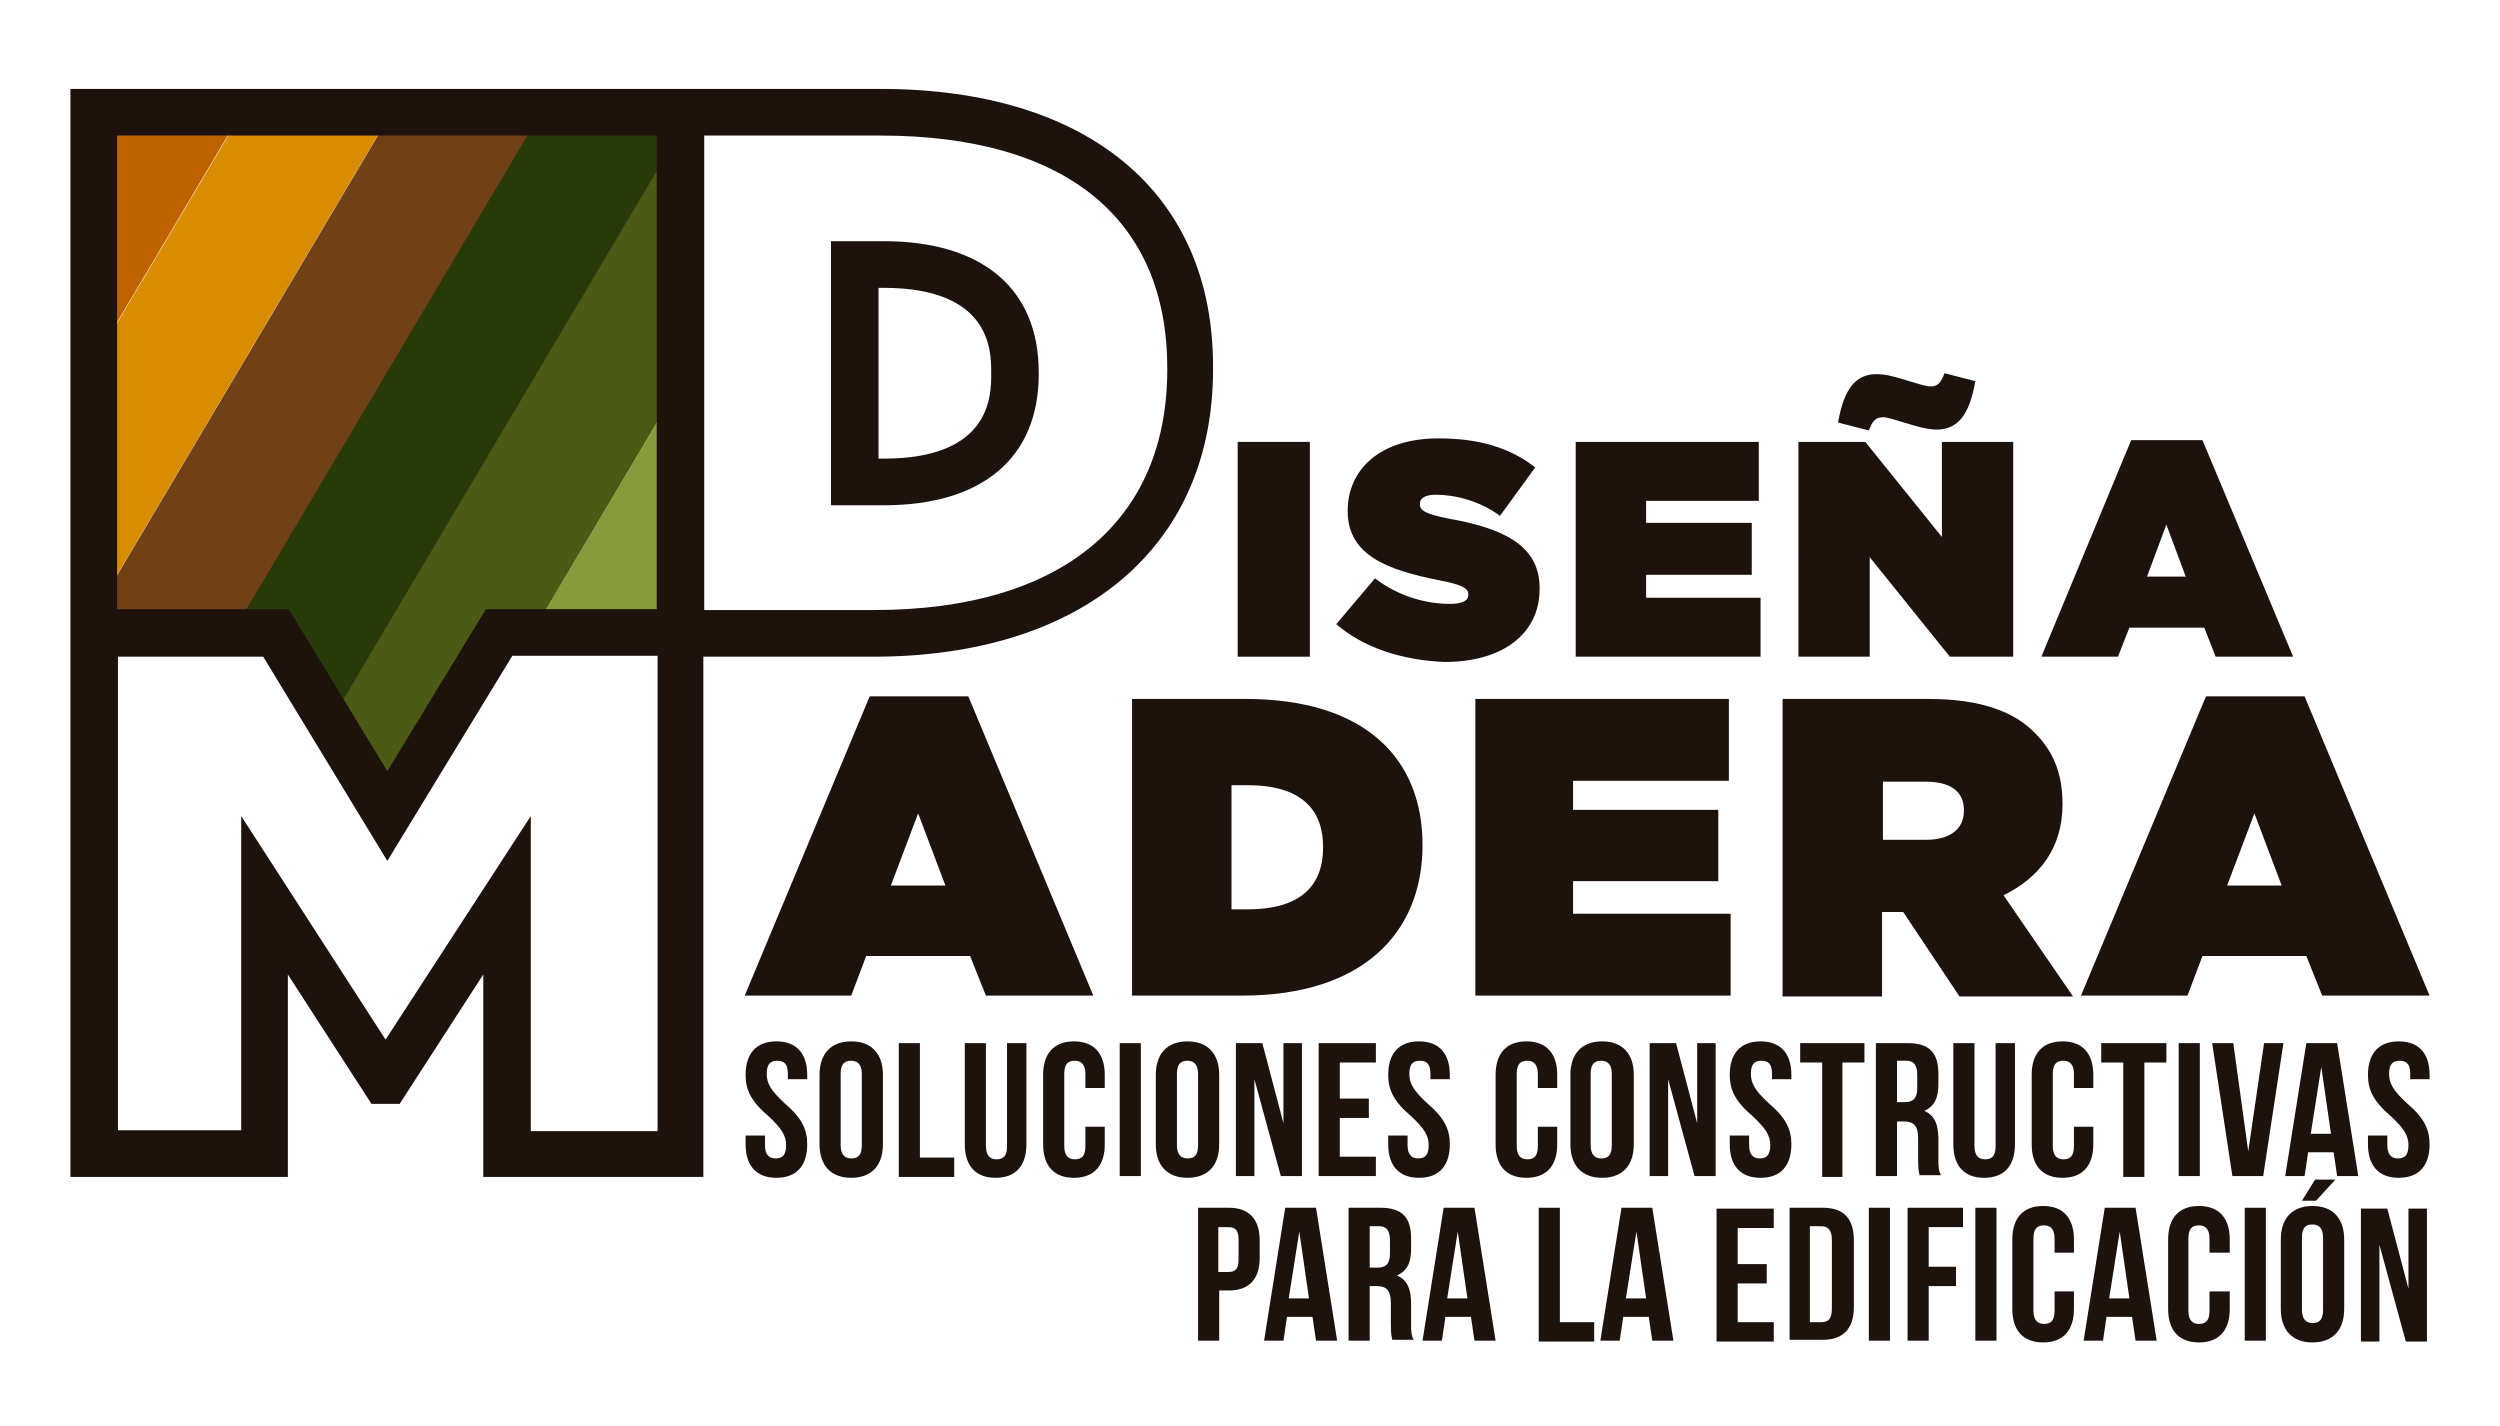
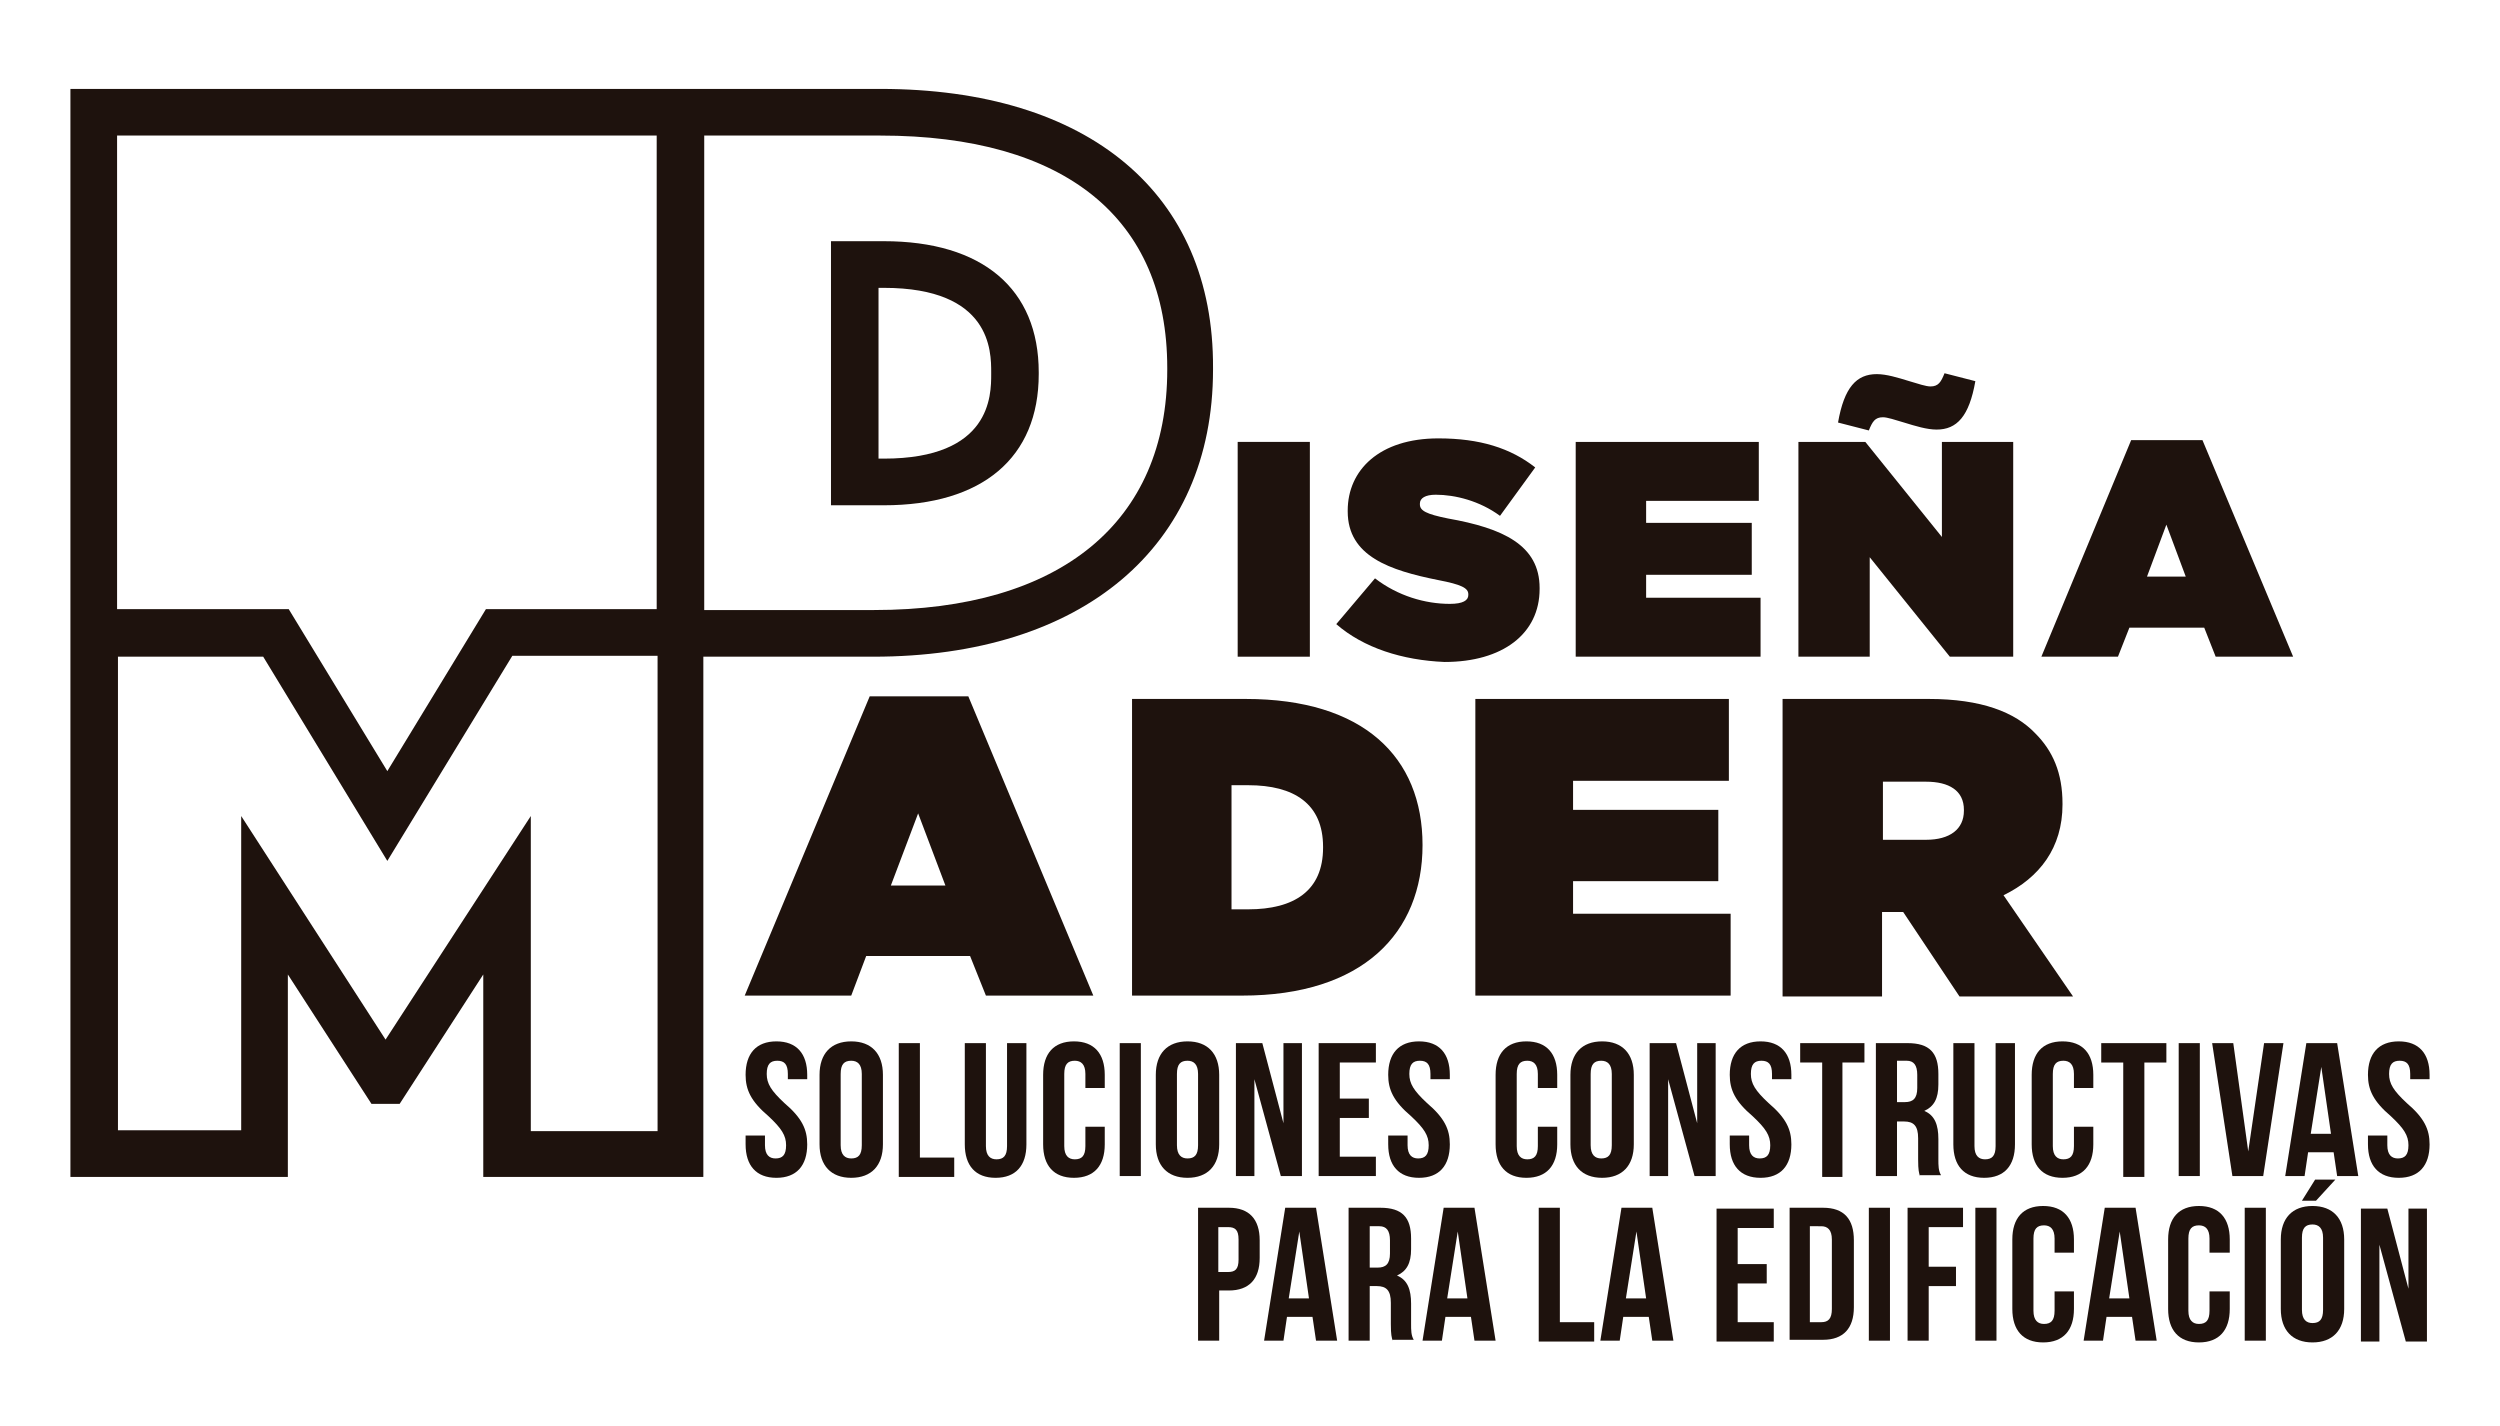
<svg xmlns="http://www.w3.org/2000/svg" xmlns:xlink="http://www.w3.org/1999/xlink" version="1.1" id="Capa_1" x="0px" y="0px" viewBox="0 0 284 162" style="enable-background:new 0 0 284 162;" xml:space="preserve">
  <style type="text/css">
	.st0{fill:#FFFFFF;}
	.st1{fill:#F9F9F9;}
	.st2{clip-path:url(#SVGID_4_);}
	.st3{fill:#C36301;}
	.st4{fill:#DE9000;}
	.st5{fill:#293A0A;}
	.st6{fill:#4B5A15;}
	.st7{fill:#704116;}
	.st8{fill:#889B3C;}
	.st9{clip-path:url(#SVGID_6_);}
	.st10{display:none;}
	.st11{display:inline;}
	.st12{display:inline;fill:#FFFFFF;}
	.st13{display:inline;opacity:0.7;fill:#FFFFFF;}
	.st14{fill:#C35719;}
	.st15{fill:#CE8004;}
	.st16{fill:#753D1C;}
	.st17{fill:#303D1C;}
	.st18{display:inline;fill:#303D1C;}
	.st19{display:inline;fill:none;stroke:#333333;stroke-width:7.41;stroke-miterlimit:10;}
	.st20{fill:#1E120D;}
	.st21{clip-path:url(#SVGID_16_);}
	.st22{fill:#BF6301;}
	.st23{fill:#DA8C00;}
	.st24{clip-path:url(#SVGID_18_);}
	.st25{clip-path:url(#SVGID_20_);}
	.st26{fill:none;stroke:#000000;stroke-width:4;stroke-linecap:round;stroke-linejoin:round;stroke-miterlimit:10;}
	.st27{clip-path:url(#SVGID_22_);}
	.st28{clip-path:url(#SVGID_24_);}
	.st29{fill:none;stroke:#000000;stroke-miterlimit:10;}
	.st30{fill:#D4D4D4;}
	.st31{fill:none;stroke:#FFFFFF;stroke-miterlimit:10;}
	.st32{fill:#A1A1A1;}
	.st33{clip-path:url(#SVGID_30_);}
	.st34{clip-path:url(#SVGID_32_);}
	.st35{clip-path:url(#SVGID_34_);}
	.st36{clip-path:url(#SVGID_36_);}
	.st37{clip-path:url(#SVGID_38_);}
	.st38{clip-path:url(#SVGID_40_);}
	.st39{clip-path:url(#SVGID_42_);}
	.st40{clip-path:url(#SVGID_44_);}
	.st41{clip-path:url(#SVGID_46_);}
	.st42{clip-path:url(#SVGID_48_);}
	.st43{clip-path:url(#SVGID_50_);}
	.st44{opacity:0.5;fill:#D4D4D4;}
	.st45{clip-path:url(#SVGID_54_);}
	.st46{clip-path:url(#SVGID_56_);}
	.st47{clip-path:url(#SVGID_58_);}
	.st48{fill:url(#XMLID_142_);}
	.st49{fill:url(#XMLID_149_);}
	.st50{fill:url(#XMLID_150_);}
	.st51{fill:url(#XMLID_151_);}
	.st52{fill:url(#XMLID_152_);}
	.st53{fill:#FFC124;}
	.st54{fill:#EF851F;}
	.st55{fill:#E83E30;}
	.st56{fill:#8D1A3D;}
	.st57{fill:#BE1E51;}
	.st58{fill:#2D2D2D;}
	.st59{fill:url(#XMLID_153_);}
	.st60{fill:#D1D932;}
	.st61{fill:url(#XMLID_156_);}
	.st62{fill:url(#XMLID_157_);}
	.st63{fill:url(#XMLID_158_);}
	.st64{fill:none;}
	.st65{fill:#1D2A38;}
	.st66{fill:#FF6600;}
	.st67{clip-path:url(#SVGID_62_);}
	.st68{clip-path:url(#SVGID_64_);}
	.st69{clip-path:url(#SVGID_66_);}
	.st70{fill:url(#XMLID_159_);}
	.st71{fill:url(#XMLID_160_);}
	.st72{fill:url(#XMLID_161_);}
	.st73{fill:url(#XMLID_162_);}
	.st74{fill:url(#XMLID_163_);}
	.st75{fill:url(#XMLID_164_);}
	.st76{fill:#0F69B4;}
	.st77{fill:#5B5B5F;}
	.st78{fill:#808E3A;}
	.st79{fill:none;stroke:#1E120D;stroke-miterlimit:10;}
	.st80{fill:#E09200;}
	.st81{fill:#C56301;}
	.st82{fill:#8EA13C;}
	.st83{fill:#5875B3;}
	.st84{fill:#727176;}
	.st85{fill:#EB3C46;}
	.st86{clip-path:url(#SVGID_68_);}
	.st87{clip-path:url(#SVGID_70_);}
	.st88{clip-path:url(#SVGID_72_);}
	.st89{clip-path:url(#SVGID_74_);}
	.st90{clip-path:url(#SVGID_76_);}
	.st91{clip-path:url(#SVGID_78_);}
	.st92{fill:none;stroke:#000000;stroke-width:3;stroke-miterlimit:10;}
	.st93{fill:none;stroke:#000000;stroke-width:2;stroke-miterlimit:10;}
	.st94{clip-path:url(#SVGID_80_);}
	.st95{clip-path:url(#SVGID_82_);}
	.st96{clip-path:url(#SVGID_84_);}
	.st97{clip-path:url(#SVGID_86_);}
	.st98{clip-path:url(#SVGID_88_);}
	.st99{clip-path:url(#SVGID_94_);}
	.st100{clip-path:url(#SVGID_96_);}
	.st101{clip-path:url(#SVGID_98_);}
	.st102{clip-path:url(#SVGID_100_);}
	.st103{clip-path:url(#SVGID_102_);}
	.st104{clip-path:url(#SVGID_104_);}
	.st105{clip-path:url(#SVGID_106_);}
	.st106{clip-path:url(#SVGID_108_);}
	.st107{fill:url(#XMLID_165_);}
	.st108{fill:url(#XMLID_166_);}
	.st109{fill:url(#XMLID_167_);}
	.st110{fill:url(#XMLID_168_);}
	.st111{fill:url(#XMLID_169_);}
	.st112{fill:url(#XMLID_170_);}
	.st113{fill:url(#XMLID_173_);}
	.st114{fill:url(#XMLID_174_);}
	.st115{fill:url(#XMLID_175_);}
	.st116{clip-path:url(#SVGID_112_);}
	.st117{clip-path:url(#SVGID_114_);}
	.st118{clip-path:url(#SVGID_116_);}
	.st119{clip-path:url(#SVGID_118_);}
	.st120{clip-path:url(#SVGID_120_);}
	.st121{clip-path:url(#SVGID_122_);}
	.st122{clip-path:url(#SVGID_124_);}
	.st123{fill:none;stroke:#BABABA;stroke-width:11;stroke-miterlimit:10;}
	.st124{clip-path:url(#SVGID_126_);}
	.st125{clip-path:url(#SVGID_128_);}
	.st126{clip-path:url(#SVGID_130_);}
	.st127{clip-path:url(#SVGID_132_);}
	.st128{fill:#BABABA;}
</style>
  <g>
    <defs>
      <rect id="SVGID_65_" x="-861" y="657.3" width="911" height="392.7" />
    </defs>
    <clipPath id="SVGID_2_">
      <use xlink:href="#SVGID_65_" style="overflow:visible;" />
    </clipPath>
    <g style="clip-path:url(#SVGID_2_);">
	</g>
  </g>
  <g>
    <g>
      <path class="st20" d="M140.6,50.2h8.2v24.4h-8.2V50.2z" />
      <path class="st20" d="M151.8,70.9l4.4-5.2c2.6,2,5.7,2.9,8.5,2.9c1.5,0,2.1-0.4,2.1-1v-0.1c0-0.7-0.8-1.1-3.4-1.6    c-5.5-1.1-10.3-2.7-10.3-7.8v-0.1c0-4.6,3.6-8.2,10.3-8.2c4.7,0,8.2,1.1,11,3.3l-4,5.5c-2.3-1.7-5.1-2.4-7.3-2.4    c-1.2,0-1.8,0.4-1.8,1v0.1c0,0.7,0.7,1.1,3.2,1.6c6.2,1.1,10.4,3,10.4,7.9v0.1c0,5.1-4.2,8.3-10.8,8.3    C159.3,75,154.9,73.6,151.8,70.9z" />
      <path class="st20" d="M179,50.2h20.8v6.7H187v2.5H199v5.9H187v2.6h13v6.7h-21V50.2z" />
      <path class="st20" d="M204.3,50.2h7.6l8.7,10.8V50.2h8.1v24.4h-7.2l-9.1-11.3v11.3h-8.1V50.2z M216.3,48c-1-0.3-1.9-0.6-2.4-0.6    c-0.9,0-1.2,0.5-1.6,1.5l-3.5-0.9c0.7-4,2.1-5.5,4.4-5.5c1.1,0,2.4,0.4,3.7,0.8c1,0.3,1.9,0.6,2.4,0.6c0.9,0,1.2-0.5,1.6-1.5    l3.5,0.9c-0.7,4-2.1,5.5-4.4,5.5C218.9,48.8,217.6,48.4,216.3,48z" />
      <path class="st20" d="M242.1,50h8.1l10.3,24.6h-8.8l-1.3-3.3h-8.5l-1.3,3.3h-8.7L242.1,50z M248.3,65.5l-2.2-5.9l-2.2,5.9H248.3z" />
    </g>
    <g>
      <path class="st20" d="M98.8,79.1H110l14.2,34H112l-1.8-4.5H98.4l-1.7,4.5H84.6L98.8,79.1z M107.4,100.6l-3.1-8.2l-3.1,8.2H107.4z" />
      <path class="st20" d="M128.6,79.4h12.9c13.4,0,20.1,6.6,20.1,16.6V96c0,10-6.8,17.1-20.5,17.1h-12.5V79.4z M139.9,89.2v14.1h1.9    c5.2,0,8.5-2.1,8.5-7v-0.1c0-4.9-3.3-7-8.5-7H139.9z" />
      <path class="st20" d="M167.6,79.4h28.8v9.3h-17.7V92h16.5v8.1h-16.5v3.7h17.9v9.3h-29V79.4z" />
      <path class="st20" d="M202.6,79.4h16.5c6,0,9.8,1.5,12.1,3.9c2,2,3.1,4.5,3.1,8v0.1c0,4.9-2.6,8.3-6.7,10.3l7.9,11.5h-12.9    l-6.4-9.6h-2.4v9.6h-11.3V79.4z M218.8,95.4c2.7,0,4.3-1.2,4.3-3.3V92c0-2.2-1.7-3.2-4.3-3.2h-4.9v6.6H218.8z" />
-       <path class="st20" d="M250.6,79.1h11.2l14.2,34h-12.2l-1.8-4.5h-11.8l-1.7,4.5h-12.1L250.6,79.1z M259.2,100.6l-3.1-8.2l-3.1,8.2    H259.2z" />
    </g>
    <g>
      <path class="st20" d="M88.2,118.3c2.3,0,3.5,1.4,3.5,3.8v0.5h-2.2V122c0-1.1-0.4-1.5-1.2-1.5c-0.8,0-1.2,0.4-1.2,1.5    c0,1.1,0.5,1.9,2,3.3c2,1.7,2.6,3,2.6,4.7c0,2.4-1.2,3.8-3.5,3.8s-3.5-1.4-3.5-3.8V129h2.2v1.1c0,1.1,0.5,1.5,1.2,1.5    c0.8,0,1.2-0.4,1.2-1.5c0-1.1-0.5-1.9-2-3.3c-2-1.7-2.6-3-2.6-4.7C84.7,119.7,85.9,118.3,88.2,118.3z" />
      <path class="st20" d="M93.1,122.1c0-2.4,1.3-3.8,3.6-3.8c2.3,0,3.6,1.4,3.6,3.8v7.9c0,2.4-1.3,3.8-3.6,3.8c-2.3,0-3.6-1.4-3.6-3.8    V122.1z M95.5,130.1c0,1.1,0.5,1.5,1.2,1.5c0.8,0,1.2-0.4,1.2-1.5V122c0-1.1-0.5-1.5-1.2-1.5c-0.8,0-1.2,0.4-1.2,1.5V130.1z" />
      <path class="st20" d="M102.1,118.5h2.4v13h3.9v2.2h-6.3V118.5z" />
      <path class="st20" d="M112,118.5v11.7c0,1.1,0.5,1.5,1.2,1.5c0.8,0,1.2-0.4,1.2-1.5v-11.7h2.2V130c0,2.4-1.2,3.8-3.5,3.8    s-3.5-1.4-3.5-3.8v-11.5H112z" />
      <path class="st20" d="M125.5,128v2c0,2.4-1.2,3.8-3.5,3.8c-2.3,0-3.5-1.4-3.5-3.8v-7.9c0-2.4,1.2-3.8,3.5-3.8    c2.3,0,3.5,1.4,3.5,3.8v1.5h-2.2V122c0-1.1-0.5-1.5-1.2-1.5c-0.8,0-1.2,0.4-1.2,1.5v8.2c0,1.1,0.5,1.5,1.2,1.5    c0.8,0,1.2-0.4,1.2-1.5V128H125.5z" />
      <path class="st20" d="M127.2,118.5h2.4v15.1h-2.4V118.5z" />
      <path class="st20" d="M131.3,122.1c0-2.4,1.3-3.8,3.6-3.8c2.3,0,3.6,1.4,3.6,3.8v7.9c0,2.4-1.3,3.8-3.6,3.8    c-2.3,0-3.6-1.4-3.6-3.8V122.1z M133.7,130.1c0,1.1,0.5,1.5,1.2,1.5c0.8,0,1.2-0.4,1.2-1.5V122c0-1.1-0.5-1.5-1.2-1.5    c-0.8,0-1.2,0.4-1.2,1.5V130.1z" />
      <path class="st20" d="M142.5,122.6L142.5,122.6l0,11h-2.1v-15.1h3l2.4,9.1h0v-9.1h2.1v15.1h-2.4L142.5,122.6z" />
      <path class="st20" d="M152.2,124.8h3.3v2.2h-3.3v4.4h4.1v2.2h-6.5v-15.1h6.5v2.2h-4.1V124.8z" />
      <path class="st20" d="M161.2,118.3c2.3,0,3.5,1.4,3.5,3.8v0.5h-2.2V122c0-1.1-0.4-1.5-1.2-1.5c-0.8,0-1.2,0.4-1.2,1.5    c0,1.1,0.5,1.9,2,3.3c2,1.7,2.6,3,2.6,4.7c0,2.4-1.2,3.8-3.5,3.8s-3.5-1.4-3.5-3.8V129h2.2v1.1c0,1.1,0.5,1.5,1.2,1.5    c0.8,0,1.2-0.4,1.2-1.5c0-1.1-0.5-1.9-2-3.3c-2-1.7-2.6-3-2.6-4.7C157.7,119.7,158.9,118.3,161.2,118.3z" />
      <path class="st20" d="M176.9,128v2c0,2.4-1.2,3.8-3.5,3.8c-2.3,0-3.5-1.4-3.5-3.8v-7.9c0-2.4,1.2-3.8,3.5-3.8    c2.3,0,3.5,1.4,3.5,3.8v1.5h-2.2V122c0-1.1-0.5-1.5-1.2-1.5c-0.8,0-1.2,0.4-1.2,1.5v8.2c0,1.1,0.5,1.5,1.2,1.5    c0.8,0,1.2-0.4,1.2-1.5V128H176.9z" />
      <path class="st20" d="M178.4,122.1c0-2.4,1.3-3.8,3.6-3.8c2.3,0,3.6,1.4,3.6,3.8v7.9c0,2.4-1.3,3.8-3.6,3.8    c-2.3,0-3.6-1.4-3.6-3.8V122.1z M180.7,130.1c0,1.1,0.5,1.5,1.2,1.5c0.8,0,1.2-0.4,1.2-1.5V122c0-1.1-0.5-1.5-1.2-1.5    c-0.8,0-1.2,0.4-1.2,1.5V130.1z" />
      <path class="st20" d="M189.5,122.6L189.5,122.6l0,11h-2.1v-15.1h3l2.4,9.1h0v-9.1h2.1v15.1h-2.4L189.5,122.6z" />
      <path class="st20" d="M200,118.3c2.3,0,3.5,1.4,3.5,3.8v0.5h-2.2V122c0-1.1-0.4-1.5-1.2-1.5c-0.8,0-1.2,0.4-1.2,1.5    c0,1.1,0.5,1.9,2,3.3c2,1.7,2.6,3,2.6,4.7c0,2.4-1.2,3.8-3.5,3.8s-3.5-1.4-3.5-3.8V129h2.2v1.1c0,1.1,0.5,1.5,1.2,1.5    c0.8,0,1.2-0.4,1.2-1.5c0-1.1-0.5-1.9-2-3.3c-2-1.7-2.6-3-2.6-4.7C196.5,119.7,197.7,118.3,200,118.3z" />
      <path class="st20" d="M204.5,118.5h7.3v2.2h-2.5v13H207v-13h-2.5V118.5z" />
      <path class="st20" d="M218.1,133.6c-0.1-0.4-0.2-0.6-0.2-1.9v-2.4c0-1.4-0.5-1.9-1.6-1.9h-0.8v6.2h-2.4v-15.1h3.6    c2.5,0,3.5,1.1,3.5,3.5v1.2c0,1.6-0.5,2.5-1.6,3v0c1.2,0.5,1.6,1.6,1.6,3.2v2.3c0,0.7,0,1.3,0.3,1.8H218.1z M215.5,120.6v4.6h0.9    c0.9,0,1.4-0.4,1.4-1.6v-1.5c0-1.1-0.4-1.6-1.2-1.6H215.5z" />
      <path class="st20" d="M224.3,118.5v11.7c0,1.1,0.5,1.5,1.2,1.5c0.8,0,1.2-0.4,1.2-1.5v-11.7h2.2V130c0,2.4-1.2,3.8-3.5,3.8    s-3.5-1.4-3.5-3.8v-11.5H224.3z" />
      <path class="st20" d="M237.8,128v2c0,2.4-1.2,3.8-3.5,3.8c-2.3,0-3.5-1.4-3.5-3.8v-7.9c0-2.4,1.2-3.8,3.5-3.8    c2.3,0,3.5,1.4,3.5,3.8v1.5h-2.2V122c0-1.1-0.5-1.5-1.2-1.5c-0.8,0-1.2,0.4-1.2,1.5v8.2c0,1.1,0.5,1.5,1.2,1.5    c0.8,0,1.2-0.4,1.2-1.5V128H237.8z" />
      <path class="st20" d="M238.8,118.5h7.3v2.2h-2.5v13h-2.4v-13h-2.5V118.5z" />
      <path class="st20" d="M247.5,118.5h2.4v15.1h-2.4V118.5z" />
      <path class="st20" d="M255.4,130.8L255.4,130.8l1.8-12.3h2.2l-2.3,15.1h-3.5l-2.3-15.1h2.4L255.4,130.8z" />
      <path class="st20" d="M267.9,133.6h-2.4l-0.4-2.7h-2.9l-0.4,2.7h-2.2l2.4-15.1h3.5L267.9,133.6z M262.5,128.8h2.3l-1.1-7.6h0    L262.5,128.8z" />
      <path class="st20" d="M272.5,118.3c2.3,0,3.5,1.4,3.5,3.8v0.5h-2.2V122c0-1.1-0.4-1.5-1.2-1.5c-0.8,0-1.2,0.4-1.2,1.5    c0,1.1,0.5,1.9,2,3.3c2,1.7,2.6,3,2.6,4.7c0,2.4-1.2,3.8-3.5,3.8c-2.3,0-3.5-1.4-3.5-3.8V129h2.2v1.1c0,1.1,0.5,1.5,1.2,1.5    c0.8,0,1.2-0.4,1.2-1.5c0-1.1-0.5-1.9-2-3.3c-2-1.7-2.6-3-2.6-4.7C269,119.7,270.2,118.3,272.5,118.3z" />
      <path class="st20" d="M143.1,140.9v2c0,2.4-1.2,3.7-3.5,3.7h-1.1v5.7h-2.4v-15.1h3.5C141.9,137.2,143.1,138.5,143.1,140.9z     M138.4,139.4v5.1h1.1c0.8,0,1.2-0.3,1.2-1.4v-2.3c0-1.1-0.4-1.4-1.2-1.4H138.4z" />
      <path class="st20" d="M151.9,152.3h-2.4l-0.4-2.7h-2.9l-0.4,2.7h-2.2l2.4-15.1h3.5L151.9,152.3z M146.4,147.5h2.3l-1.1-7.6h0    L146.4,147.5z" />
      <path class="st20" d="M158.2,152.3c-0.1-0.4-0.2-0.6-0.2-1.9v-2.4c0-1.4-0.5-1.9-1.6-1.9h-0.8v6.2h-2.4v-15.1h3.6    c2.5,0,3.5,1.1,3.5,3.5v1.2c0,1.6-0.5,2.5-1.6,3v0c1.2,0.5,1.6,1.6,1.6,3.2v2.3c0,0.7,0,1.3,0.3,1.8H158.2z M155.6,139.4v4.6h0.9    c0.9,0,1.4-0.4,1.4-1.6v-1.5c0-1.1-0.4-1.6-1.2-1.6H155.6z" />
      <path class="st20" d="M169.9,152.3h-2.4l-0.4-2.7h-2.9l-0.4,2.7h-2.2l2.4-15.1h3.5L169.9,152.3z M164.4,147.5h2.3l-1.1-7.6h0    L164.4,147.5z" />
      <path class="st20" d="M174.8,137.2h2.4v13h3.9v2.2h-6.3V137.2z" />
      <path class="st20" d="M190.1,152.3h-2.4l-0.4-2.7h-2.9l-0.4,2.7h-2.2l2.4-15.1h3.5L190.1,152.3z M184.7,147.5h2.3l-1.1-7.6h0    L184.7,147.5z" />
      <path class="st20" d="M197.4,143.6h3.3v2.2h-3.3v4.4h4.1v2.2h-6.5v-15.1h6.5v2.2h-4.1V143.6z" />
      <path class="st20" d="M203.3,137.2h3.8c2.4,0,3.5,1.3,3.5,3.7v7.6c0,2.4-1.2,3.7-3.5,3.7h-3.8V137.2z M205.6,139.4v10.8h1.3    c0.8,0,1.2-0.4,1.2-1.5v-7.9c0-1.1-0.5-1.5-1.2-1.5H205.6z" />
      <path class="st20" d="M212.3,137.2h2.4v15.1h-2.4V137.2z" />
      <path class="st20" d="M219.1,143.9h3.1v2.2h-3.1v6.2h-2.4v-15.1h6.3v2.2h-3.9V143.9z" />
      <path class="st20" d="M224.4,137.2h2.4v15.1h-2.4V137.2z" />
      <path class="st20" d="M235.6,146.7v2c0,2.4-1.2,3.8-3.5,3.8c-2.3,0-3.5-1.4-3.5-3.8v-7.9c0-2.4,1.2-3.8,3.5-3.8    c2.3,0,3.5,1.4,3.5,3.8v1.5h-2.2v-1.6c0-1.1-0.5-1.5-1.2-1.5c-0.8,0-1.2,0.4-1.2,1.5v8.2c0,1.1,0.5,1.5,1.2,1.5    c0.8,0,1.2-0.4,1.2-1.5v-2.2H235.6z" />
      <path class="st20" d="M245,152.3h-2.4l-0.4-2.7h-2.9l-0.4,2.7h-2.2l2.4-15.1h3.5L245,152.3z M239.6,147.5h2.3l-1.1-7.6h0    L239.6,147.5z" />
      <path class="st20" d="M253.3,146.7v2c0,2.4-1.2,3.8-3.5,3.8c-2.3,0-3.5-1.4-3.5-3.8v-7.9c0-2.4,1.2-3.8,3.5-3.8    c2.3,0,3.5,1.4,3.5,3.8v1.5H251v-1.6c0-1.1-0.5-1.5-1.2-1.5c-0.8,0-1.2,0.4-1.2,1.5v8.2c0,1.1,0.5,1.5,1.2,1.5    c0.8,0,1.2-0.4,1.2-1.5v-2.2H253.3z" />
      <path class="st20" d="M255,137.2h2.4v15.1H255V137.2z" />
      <path class="st20" d="M259.1,140.8c0-2.4,1.3-3.8,3.6-3.8c2.3,0,3.6,1.4,3.6,3.8v7.9c0,2.4-1.3,3.8-3.6,3.8    c-2.3,0-3.6-1.4-3.6-3.8V140.8z M265.3,134l-2.2,2.4h-1.6l1.5-2.4H265.3z M261.5,148.8c0,1.1,0.5,1.5,1.2,1.5    c0.8,0,1.2-0.4,1.2-1.5v-8.2c0-1.1-0.5-1.5-1.2-1.5c-0.8,0-1.2,0.4-1.2,1.5V148.8z" />
      <path class="st20" d="M270.3,141.4L270.3,141.4l0,11h-2.1v-15.1h3l2.4,9.1h0v-9.1h2.1v15.1h-2.4L270.3,141.4z" />
    </g>
    <g>
      <g>
        <defs>
-           <polygon id="SVGID_75_" points="10.9,12.8 77.1,12.8 77.1,71.9 56.2,71.9 44,92.1 30.5,71.9 10.9,71.9     " />
-         </defs>
+           </defs>
        <clipPath id="SVGID_4_">
          <use xlink:href="#SVGID_75_" style="overflow:visible;" />
        </clipPath>
        <g class="st2">
          <rect x="4" y="-28.4" transform="matrix(0.86 0.51 -0.51 0.86 14.694 -2.203)" class="st22" width="14.6" height="108.1" />
          <rect x="16.6" y="-20.9" transform="matrix(0.86 0.51 -0.51 0.86 20.267 -7.58)" class="st23" width="14.6" height="108.1" />
          <rect x="40.7" y="-6" transform="matrix(0.86 0.51 -0.51 0.86 31.386 -18.342)" class="st5" width="16.9" height="108.1" />
          <rect x="54.4" y="1.5" transform="matrix(0.86 0.51 -0.51 0.86 36.959 -23.719)" class="st6" width="14.6" height="108.1" />
          <rect x="29.2" y="-13.5" transform="matrix(0.86 0.51 -0.51 0.86 25.812 -12.968)" class="st7" width="14.6" height="108.1" />
          <rect x="67.3" y="8.3" transform="matrix(0.86 0.51 -0.51 0.86 42.247 -29.33)" class="st8" width="14.6" height="108.1" />
        </g>
      </g>
      <g>
        <path class="st20" d="M100,10.1h-1.4H74.6H8v59.1v64.5h3h21.7v-23l9.5,14.7h3.2l9.5-14.7v23h25V74.6h19.3     c23.8,0,38.6-12.5,38.6-32.6v-0.2C137.9,22,123.7,10.1,100,10.1z M13.3,15.4h61.3v53.8H55.2L44,87.6L32.8,69.2H13.3V15.4z      M74.7,128.5H60.3V92.7l-16.5,25.4L27.4,92.7v35.7h-14V74.6h16.5L44,97.8l14.2-23.3h16.5v0.1h0V128.5z M132.6,42     c0,17.3-12.1,27.3-33.3,27.3H80v-0.1h0V15.4h20c21,0,32.6,9.4,32.6,26.4V42z" />
        <path class="st20" d="M100.4,27.4h-6v30h6c11.2,0,17.6-5.4,17.6-14.9v-0.2C118,32.8,111.6,27.4,100.4,27.4z M112.6,42.5     c0,2.4,0,9.6-12.2,9.6h-0.6V32.7h0.6c12.2,0,12.2,7.2,12.2,9.6V42.5z" />
      </g>
    </g>
  </g>
</svg>